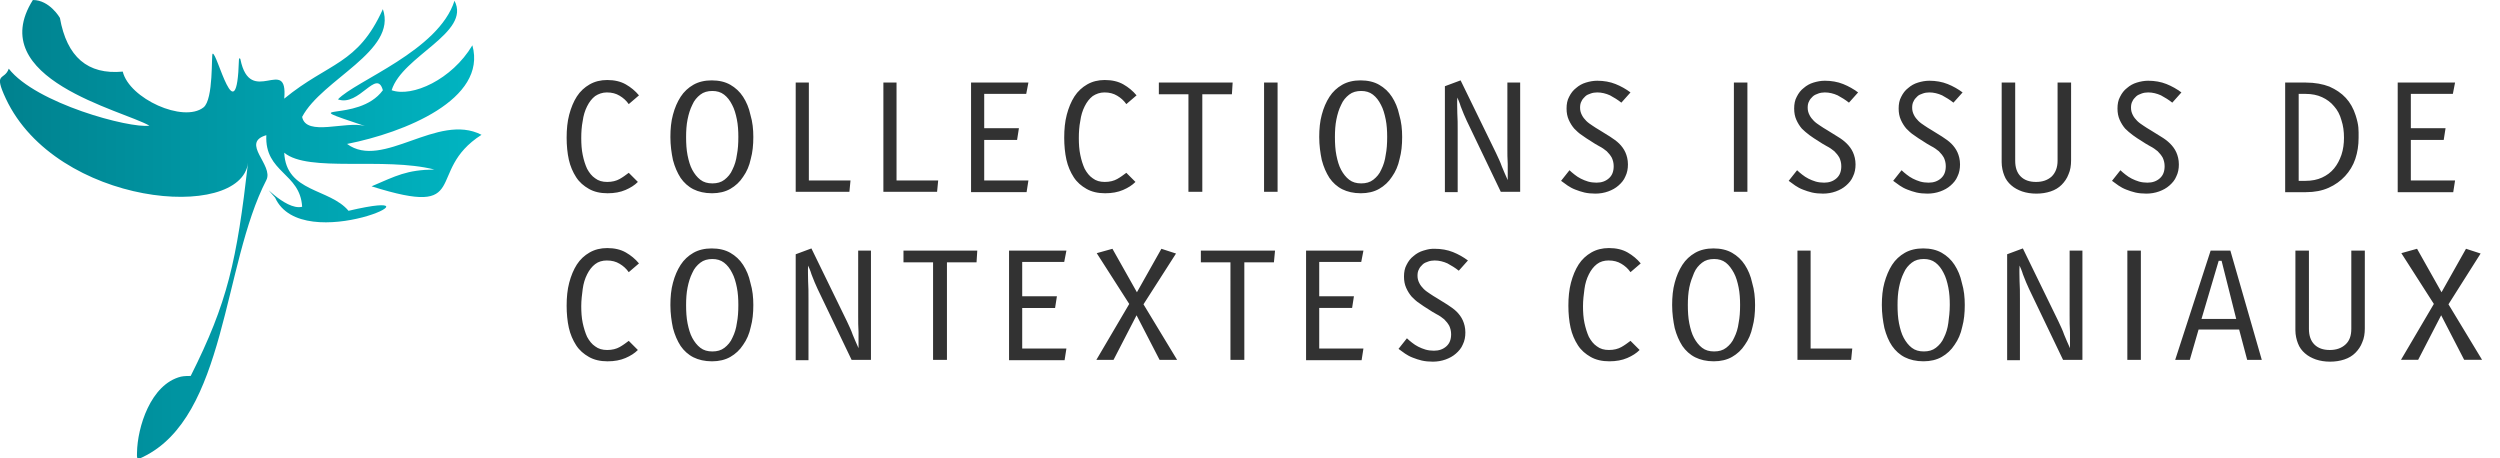
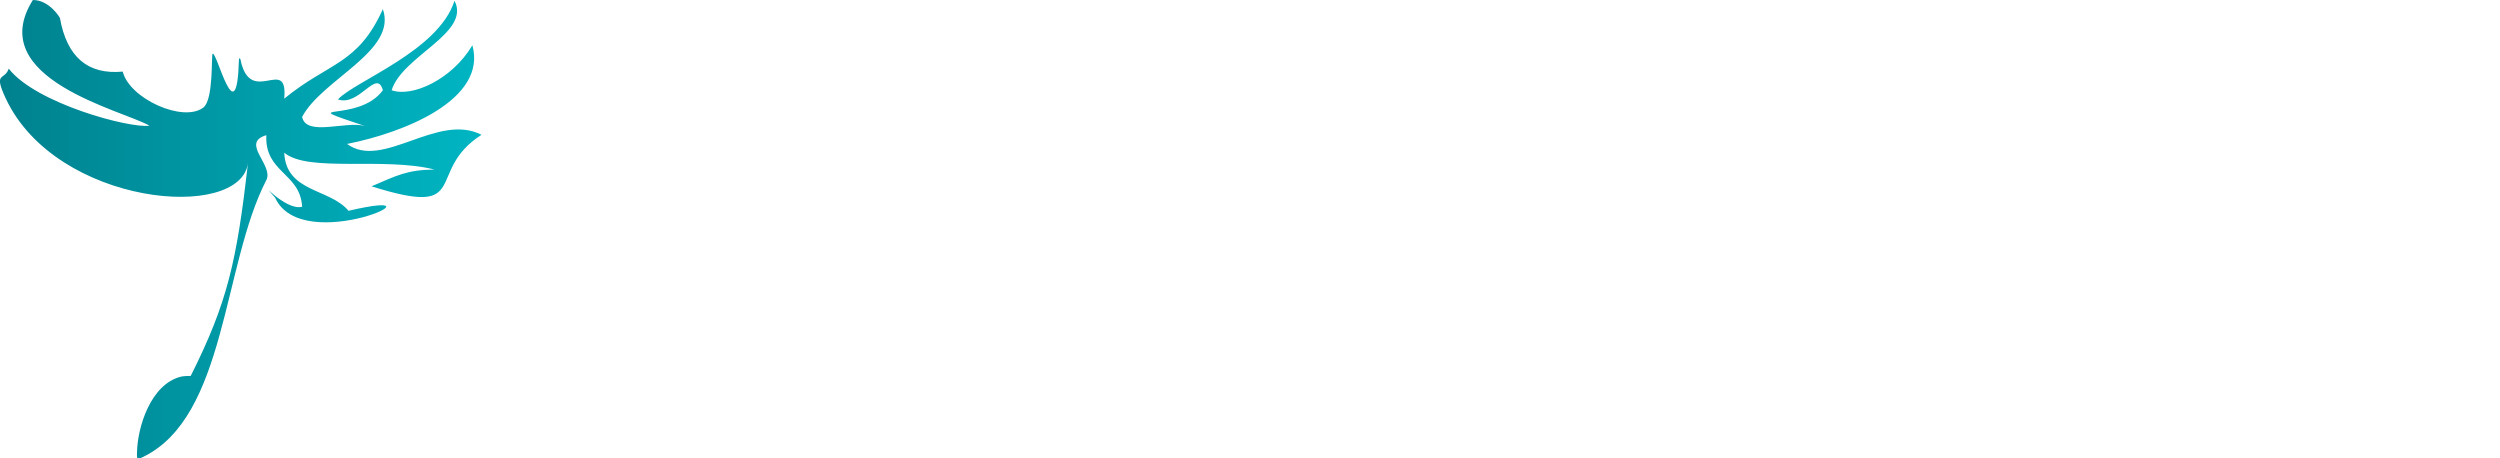
<svg xmlns="http://www.w3.org/2000/svg" xml:space="preserve" viewBox="0 0 684.3 125.4">
  <linearGradient id="a" x1="-.015" x2="131.648" y1="-17142.832" y2="-17142.832" gradientTransform="matrix(1 0 0 -1 0 -17080.059)" gradientUnits="userSpaceOnUse">
    <stop offset="0" style="stop-color:#00818e" />
    <stop offset="1" style="stop-color:#00b5c2" />
  </linearGradient>
  <path d="M9 0c4.6 0 7.4 4.9 7.4 4.9 1.9 10.7 7.6 15.6 17.2 14.7 1.8 7.4 16.6 14.1 22.1 9.8 2.8-2.2 2.1-14.6 2.5-14.7 1.2-.6 6.6 22.4 7.2 1.7 0-.5.3-.6.4-.2 2.7 13.4 13.1-1.3 12 10.8 12.2-10 20.1-9.2 27-24.5 4 11.5-16.7 19.2-22.1 29.5 1.1 5.5 12.1 1 17.2 2.5-20.5-6.9-1.9-.5 4.9-9.8-1.7-6.1-6.5 4.6-12.3 2.5 4.8-5.1 27.6-13.3 31.9-27 4.6 8.8-14.3 15.1-17.2 24.5 5.6 2 16.5-2.9 22.1-12.3 4.1 14.8-18.6 23.9-34.3 27 9.7 7.2 24.8-8.7 36.8-2.5C116 47 129.6 59.8 101.7 51c6.8-2.9 9.6-4.5 17.2-4.6-13.9-3.5-34.5.9-41.1-4.6.5 10.9 12.4 9.7 17.6 15.9 29.4-6.9-12.6 12.9-20.1-3.6-5.2-6 2.6 3.7 7.4 2.5-.5-9.3-10.3-9.3-9.8-19.6-7.2 2.1 2.1 8.2 0 12.3-12 23.2-10.9 64.8-33.8 75.8-.3.1-1 .6-1.4.4-.3-.2-.2-1.2-.2-1.6.1-6.9 3.7-18.7 12-20.8.9-.2 2.2-.2 2.7-.2 10.1-20.1 12.6-31.4 15.7-58.4C66 60.8 15.4 56.4 1.6 27c-3.5-7.5-.4-4.8.8-8.2 7.4 9.5 33.1 16.4 38.5 15.6C33.7 30.2-4.6 21.6 9 0" style="fill-rule:evenodd;clip-rule:evenodd;fill:url(#a)" />
-   <path d="M172.1 28.5c-.7-1-1.5-1.7-2.5-2.3s-2.1-.9-3.5-.9c-1.2 0-2.3.4-3.2 1-.9.7-1.6 1.6-2.2 2.8s-1 2.5-1.2 4c-.3 1.5-.4 3.1-.4 4.7s.1 3.2.4 4.6c.3 1.5.7 2.7 1.2 3.8.6 1.1 1.3 2 2.2 2.6.9.7 2 1 3.3 1 1.4 0 2.5-.3 3.4-.8s1.7-1.1 2.5-1.7l2.5 2.5c-.9.9-2 1.6-3.4 2.2s-3 .9-4.9.9q-3 0-5.1-1.2c-1.4-.8-2.6-1.8-3.5-3.2s-1.6-3-2-4.8-.6-3.9-.6-6c0-2.3.2-4.4.7-6.3s1.2-3.6 2.1-5 2.1-2.5 3.5-3.3q2.1-1.2 4.8-1.2 3 0 5.1 1.2t3.6 3zm34.1 9c0 2.2-.2 4.2-.7 6-.4 1.9-1.1 3.5-2.1 4.9-.9 1.4-2.1 2.5-3.5 3.3s-3.1 1.2-5 1.2c-2 0-3.7-.4-5.1-1.1s-2.6-1.8-3.5-3.1c-.9-1.4-1.6-3-2.1-4.9-.4-1.9-.7-4-.7-6.3 0-2.2.2-4.3.7-6.1.5-1.9 1.2-3.5 2.1-4.9s2.1-2.5 3.5-3.3 3.1-1.2 5-1.2q3 0 5.1 1.2c1.4.8 2.6 1.9 3.5 3.3s1.6 3 2 4.9c.6 2 .8 4 .8 6.1m-4.1 0c0-1.7-.1-3.3-.4-4.8s-.7-2.9-1.3-4c-.6-1.2-1.3-2.1-2.2-2.8s-2-1-3.2-1c-1.3 0-2.4.3-3.3 1s-1.7 1.6-2.2 2.8c-.6 1.2-1 2.5-1.3 4s-.4 3.1-.4 4.8c0 1.8.1 3.5.4 5s.7 2.9 1.3 4 1.3 2 2.2 2.7 2 1 3.3 1 2.4-.3 3.3-1 1.7-1.6 2.2-2.8c.6-1.2 1-2.5 1.2-4 .3-1.5.4-3.1.4-4.9m30.4 15h-14.7V22.6h3.6v26.8h11.4zm24 0h-14.7V22.6h3.6v26.8h11.4zm24.4-26.8h-11.5v9.4h9.5l-.5 3.2h-9v11.1h12.1l-.5 3.2h-15.2v-30h15.7zm27.4 2.8c-.7-1-1.5-1.7-2.5-2.3s-2.1-.9-3.5-.9c-1.2 0-2.3.4-3.2 1-.9.7-1.6 1.6-2.2 2.8s-1 2.5-1.2 4c-.3 1.5-.4 3.1-.4 4.7s.1 3.2.4 4.6c.3 1.5.7 2.7 1.2 3.8.6 1.1 1.3 2 2.2 2.6.9.7 2 1 3.3 1 1.4 0 2.5-.3 3.4-.8s1.7-1.1 2.5-1.7l2.5 2.5c-.9.9-2 1.6-3.4 2.2s-3 .9-4.9.9q-3 0-5.1-1.2c-1.4-.8-2.6-1.8-3.5-3.2s-1.6-3-2-4.8-.6-3.9-.6-6c0-2.3.2-4.4.7-6.3s1.2-3.6 2.1-5 2.1-2.5 3.5-3.3q2.1-1.2 4.8-1.2 3 0 5.1 1.2t3.6 3zm28.9-2.7h-8.1v26.7h-3.8V25.8h-8.1v-3.2h20.2zm8.8 26.7V22.6h3.7v29.9zm37.8-15c0 2.2-.2 4.2-.7 6-.4 1.9-1.1 3.5-2.1 4.9-.9 1.4-2.1 2.5-3.5 3.3s-3.1 1.2-5 1.2c-2 0-3.7-.4-5.1-1.1s-2.6-1.8-3.5-3.1c-.9-1.4-1.6-3-2.1-4.9-.4-1.9-.7-4-.7-6.3 0-2.2.2-4.3.7-6.1.5-1.9 1.2-3.5 2.1-4.9s2.1-2.5 3.5-3.3 3.1-1.2 5-1.2q3 0 5.1 1.2c1.4.8 2.6 1.9 3.5 3.3s1.6 3 2 4.9c.6 2 .8 4 .8 6.1m-4.1 0c0-1.7-.1-3.3-.4-4.8s-.7-2.9-1.3-4c-.6-1.2-1.3-2.1-2.2-2.8s-2-1-3.2-1c-1.3 0-2.4.3-3.3 1s-1.7 1.6-2.2 2.8c-.6 1.2-1 2.5-1.3 4s-.4 3.1-.4 4.8c0 1.8.1 3.5.4 5s.7 2.9 1.3 4 1.3 2 2.2 2.7 2 1 3.3 1 2.4-.3 3.3-1 1.7-1.6 2.2-2.8c.6-1.2 1-2.5 1.2-4 .3-1.5.4-3.1.4-4.9m31.1 15-9.3-19.4c-.3-.7-.6-1.3-.8-1.8l-.6-1.5c-.2-.5-.4-1-.5-1.4-.2-.5-.4-1.1-.7-1.7-.1 1.4 0 2.9 0 4.3.1 1.4.1 3 .1 4.8v16.8h-3.5v-29l4.3-1.6 9.7 19.9c.6 1.3 1.2 2.5 1.6 3.7.5 1.2 1 2.4 1.6 3.7v-4.4c-.1-1.5-.1-3-.1-4.5V22.6h3.5v29.9zm33-24.4c-1-.8-2-1.4-3.1-2-1.1-.5-2.3-.8-3.5-.8-.6 0-1.3.1-1.8.3-.6.2-1.1.4-1.5.8s-.8.8-1 1.3c-.3.5-.4 1.1-.4 1.8 0 .8.2 1.4.5 2s.7 1.1 1.2 1.6 1.1.9 1.7 1.3 1.2.8 1.9 1.2c1 .6 1.9 1.2 2.9 1.8.9.6 1.8 1.2 2.5 1.9s1.3 1.5 1.7 2.4.7 2 .7 3.3c0 1.2-.2 2.3-.7 3.3-.4 1-1.1 1.8-1.9 2.5s-1.7 1.2-2.8 1.6-2.3.6-3.5.6q-1.65 0-3-.3c-.9-.2-1.7-.5-2.5-.8s-1.5-.7-2.1-1.1-1.2-.9-1.8-1.3l2.3-2.9c.4.4.9.8 1.4 1.2s1.1.8 1.7 1.1 1.3.6 2 .8 1.5.3 2.3.3c1.4 0 2.5-.4 3.4-1.2s1.3-1.9 1.3-3.3c0-.9-.2-1.6-.5-2.3-.4-.7-.8-1.2-1.4-1.8-.6-.5-1.3-1-2.1-1.4s-1.5-.9-2.3-1.4-1.6-1-2.4-1.6c-.8-.5-1.5-1.2-2.1-1.8q-.9-1.05-1.5-2.4c-.4-.9-.6-1.9-.6-3.1s.2-2.3.7-3.2c.5-1 1.1-1.8 1.9-2.4q1.2-1.05 2.7-1.5c1-.3 2-.5 3.1-.5 1.8 0 3.5.3 5 .9s2.9 1.4 4.1 2.3zm30.8 24.4V22.6h3.7v29.9zm31.5-24.4c-1-.8-2-1.4-3.1-2-1.1-.5-2.3-.8-3.5-.8-.6 0-1.3.1-1.8.3s-1.1.4-1.5.8-.8.8-1 1.3c-.3.5-.4 1.1-.4 1.8 0 .8.2 1.4.5 2s.7 1.1 1.2 1.6 1.1.9 1.7 1.3 1.2.8 1.9 1.2c1 .6 1.9 1.2 2.9 1.8s1.8 1.2 2.5 1.9 1.3 1.5 1.7 2.4.7 2 .7 3.3c0 1.2-.2 2.3-.7 3.3-.4 1-1.1 1.8-1.9 2.5s-1.7 1.2-2.8 1.6-2.3.6-3.5.6q-1.65 0-3-.3c-.9-.2-1.7-.5-2.5-.8s-1.5-.7-2.1-1.1-1.2-.9-1.8-1.3l2.3-2.9c.4.4.9.8 1.4 1.2s1.1.8 1.7 1.1 1.3.6 2 .8 1.5.3 2.3.3c1.4 0 2.5-.4 3.4-1.2s1.3-1.9 1.3-3.3c0-.9-.2-1.6-.5-2.3-.4-.7-.8-1.2-1.4-1.8-.6-.5-1.3-1-2.1-1.4s-1.5-.9-2.3-1.4-1.6-1-2.4-1.6-1.5-1.2-2.1-1.8q-.9-1.05-1.5-2.4c-.4-.9-.6-1.9-.6-3.1s.2-2.3.7-3.2c.5-1 1.1-1.8 1.9-2.4q1.2-1.05 2.7-1.5c1-.3 2-.5 3.1-.5 1.8 0 3.5.3 5 .9s2.9 1.4 4.1 2.3zm28.6 0c-1-.8-2-1.4-3.1-2-1.1-.5-2.3-.8-3.5-.8-.6 0-1.3.1-1.8.3-.6.2-1.1.4-1.5.8s-.8.8-1 1.3c-.3.5-.4 1.1-.4 1.8 0 .8.2 1.4.5 2s.7 1.1 1.2 1.6 1.1.9 1.7 1.3 1.2.8 1.9 1.2c1 .6 1.9 1.2 2.9 1.8.9.6 1.8 1.2 2.5 1.9s1.3 1.5 1.7 2.4.7 2 .7 3.3c0 1.2-.2 2.3-.7 3.3-.4 1-1.1 1.8-1.9 2.5s-1.7 1.2-2.8 1.6-2.3.6-3.5.6q-1.65 0-3-.3c-.9-.2-1.7-.5-2.5-.8s-1.5-.7-2.1-1.1-1.2-.9-1.8-1.3l2.3-2.9c.4.4.9.8 1.4 1.2s1.1.8 1.7 1.1 1.3.6 2 .8 1.5.3 2.3.3c1.4 0 2.5-.4 3.4-1.2s1.3-1.9 1.3-3.3c0-.9-.2-1.6-.5-2.3-.4-.7-.8-1.2-1.4-1.8-.6-.5-1.3-1-2.1-1.4s-1.5-.9-2.3-1.4-1.6-1-2.4-1.6c-.8-.5-1.5-1.2-2.1-1.8q-.9-1.05-1.5-2.4c-.4-.9-.6-1.9-.6-3.1s.2-2.3.7-3.2c.5-1 1.1-1.8 1.9-2.4q1.2-1.05 2.7-1.5c1-.3 2-.5 3.1-.5 1.8 0 3.5.3 5 .9s2.9 1.4 4.1 2.3zm32.2 15.8c0 1.4-.2 2.7-.7 3.8-.4 1.1-1.1 2.1-1.9 2.9q-1.2 1.2-3 1.8t-3.9.6-3.9-.6c-1.1-.4-2.1-.9-3-1.7-.8-.7-1.5-1.6-1.9-2.7-.4-1-.7-2.3-.7-3.6V22.6h3.7V44c0 1.9.5 3.3 1.5 4.3q1.5 1.5 4.2 1.5c1.8 0 3.2-.5 4.3-1.5 1-1 1.6-2.4 1.6-4.3V22.6h3.7zm27.7-15.8c-1-.8-2-1.4-3.1-2-1.1-.5-2.3-.8-3.5-.8-.6 0-1.3.1-1.8.3s-1.1.4-1.5.8-.8.8-1 1.3c-.3.5-.4 1.1-.4 1.8 0 .8.2 1.4.5 2s.7 1.1 1.2 1.6 1.1.9 1.7 1.3 1.2.8 1.9 1.2c1 .6 1.9 1.2 2.9 1.8s1.8 1.2 2.5 1.9 1.3 1.5 1.7 2.4.7 2 .7 3.3c0 1.2-.2 2.3-.7 3.3-.4 1-1.1 1.8-1.9 2.5s-1.7 1.2-2.8 1.6-2.3.6-3.5.6q-1.65 0-3-.3c-.9-.2-1.7-.5-2.5-.8s-1.5-.7-2.1-1.1-1.2-.9-1.8-1.3l2.3-2.9c.4.4.9.8 1.4 1.2s1.1.8 1.7 1.1 1.3.6 2 .8 1.5.3 2.3.3c1.4 0 2.5-.4 3.4-1.2s1.3-1.9 1.3-3.3c0-.9-.2-1.6-.5-2.3-.4-.7-.8-1.2-1.4-1.8-.6-.5-1.3-1-2.1-1.4s-1.5-.9-2.3-1.4-1.6-1-2.4-1.6-1.5-1.2-2.1-1.8q-.9-1.05-1.5-2.4c-.4-.9-.6-1.9-.6-3.1s.2-2.3.7-3.2c.5-1 1.1-1.8 1.9-2.4q1.2-1.05 2.7-1.5c1-.3 2-.5 3.1-.5 1.8 0 3.5.3 5 .9s2.9 1.4 4.1 2.3zm51 9.6c0 2.1-.3 4-.9 5.8s-1.6 3.4-2.8 4.7-2.7 2.4-4.5 3.2-3.8 1.2-6.2 1.2h-5.7v-30h5.7c2.4 0 4.6.4 6.4 1.1 1.8.8 3.3 1.8 4.5 3.1q1.8 1.95 2.7 4.8c.9 2.85.8 3.9.8 6.1m-4 0c0-1.7-.2-3.3-.7-4.8-.4-1.5-1.1-2.8-2-3.8-.9-1.1-2-1.9-3.3-2.5q-1.95-.9-4.5-.9h-1.9v23.8h1.9q2.55 0 4.5-.9c1.3-.6 2.4-1.4 3.3-2.5s1.5-2.3 2-3.7c.5-1.5.7-3.1.7-4.7m29.8-12h-11.5v9.4h9.5l-.5 3.2h-9v11.1H672l-.5 3.2h-15.2v-30H672zM172.1 74.5c-.7-1-1.5-1.7-2.5-2.3s-2.1-.9-3.5-.9c-1.2 0-2.3.3-3.2 1s-1.6 1.6-2.2 2.8-1 2.5-1.2 4-.4 3.1-.4 4.7.1 3.2.4 4.6.7 2.7 1.2 3.8c.6 1.1 1.3 2 2.2 2.6.9.7 2 1 3.3 1 1.4 0 2.5-.3 3.4-.8s1.7-1.1 2.5-1.7l2.5 2.5c-.9.9-2 1.6-3.4 2.2s-3 .9-4.9.9q-3 0-5.1-1.2c-1.4-.8-2.6-1.8-3.5-3.2s-1.6-3-2-4.8-.6-3.9-.6-6c0-2.3.2-4.4.7-6.3s1.2-3.6 2.1-5 2.1-2.5 3.5-3.3q2.1-1.2 4.8-1.2 3 0 5.1 1.2t3.6 3zm34.1 9c0 2.2-.2 4.2-.7 6-.4 1.9-1.1 3.5-2.1 4.9-.9 1.4-2.1 2.5-3.5 3.3s-3.1 1.2-5 1.2c-2 0-3.7-.4-5.1-1.1s-2.6-1.8-3.5-3.1c-.9-1.4-1.6-3-2.1-4.9-.4-1.9-.7-4-.7-6.3 0-2.2.2-4.3.7-6.1.5-1.9 1.2-3.5 2.1-4.9s2.1-2.5 3.5-3.3 3.1-1.2 5-1.2q3 0 5.1 1.2c1.4.8 2.6 1.9 3.5 3.3s1.6 3 2 4.9c.6 2 .8 4 .8 6.1m-4.1 0c0-1.7-.1-3.3-.4-4.8s-.7-2.9-1.3-4c-.6-1.2-1.3-2.1-2.2-2.8s-2-1-3.2-1c-1.3 0-2.4.3-3.3 1s-1.7 1.6-2.2 2.8c-.6 1.2-1 2.5-1.3 4s-.4 3.1-.4 4.8c0 1.8.1 3.5.4 5s.7 2.9 1.3 4 1.3 2 2.2 2.7 2 1 3.3 1 2.4-.3 3.3-1 1.7-1.6 2.2-2.8c.6-1.2 1-2.5 1.2-4 .3-1.5.4-3.1.4-4.9m31 15-9.3-19.4c-.3-.7-.6-1.3-.8-1.8l-.6-1.5c-.2-.5-.4-1-.5-1.4-.2-.5-.4-1.1-.7-1.7-.1 1.4 0 2.9 0 4.3.1 1.4.1 3 .1 4.8v16.8h-3.5v-29l4.3-1.6 9.7 19.9c.6 1.3 1.2 2.5 1.6 3.7.5 1.2 1 2.4 1.6 3.7v-4.4c-.1-1.5-.1-3-.1-4.5V68.6h3.5v29.9zm34.2-26.7h-8.1v26.7h-3.8V71.8h-8.1v-3.2h20.2zm24-.1h-11.5v9.4h9.5l-.5 3.2h-9v11.1h12.1l-.5 3.2h-15.2v-30h15.7zm26.1 26.8-6.3-12.2-6.3 12.2h-4.7l9-15.3-8.9-13.9 4.3-1.2 6.7 11.9 6.7-11.9 4 1.3-8.9 13.9 9.2 15.2zm31.3-26.7h-8.1v26.7h-3.8V71.8h-8.1v-3.2H349zm23.9-.1h-11.5v9.4h9.5l-.5 3.2h-9v11.1h12.1l-.5 3.2h-15.2v-30h15.7zm26.7 2.4c-1-.8-2-1.4-3.1-2-1.1-.5-2.3-.8-3.5-.8-.6 0-1.3.1-1.8.3-.6.2-1.1.4-1.5.8s-.8.8-1 1.3c-.3.5-.4 1.1-.4 1.8 0 .8.2 1.4.5 2s.7 1.1 1.2 1.6 1.1.9 1.7 1.3 1.2.8 1.9 1.2c1 .6 1.9 1.2 2.9 1.8.9.6 1.8 1.2 2.5 1.9s1.3 1.5 1.7 2.4.7 2 .7 3.3c0 1.2-.2 2.3-.7 3.3-.4 1-1.1 1.8-1.9 2.5s-1.7 1.2-2.8 1.6-2.3.6-3.5.6q-1.65 0-3-.3c-.9-.2-1.7-.5-2.5-.8s-1.5-.7-2.1-1.1-1.2-.9-1.8-1.3l2.3-2.9c.4.4.9.8 1.4 1.2s1.1.8 1.7 1.1 1.3.6 2 .8 1.5.3 2.3.3c1.4 0 2.5-.4 3.4-1.2s1.3-1.9 1.3-3.3c0-.9-.2-1.6-.5-2.3-.4-.7-.8-1.2-1.4-1.8-.6-.5-1.3-1-2.1-1.4s-1.5-.9-2.3-1.4-1.6-1-2.4-1.6c-.8-.5-1.5-1.2-2.1-1.8q-.9-1.05-1.5-2.4c-.4-.9-.6-1.9-.6-3.1s.2-2.3.7-3.2c.5-1 1.1-1.8 1.9-2.4q1.2-1.05 2.7-1.5c1.5-.45 2-.5 3.1-.5 1.8 0 3.5.3 5 .9s2.9 1.4 4.1 2.3zm47 .4c-.7-1-1.5-1.7-2.5-2.3s-2.1-.9-3.5-.9c-1.2 0-2.3.3-3.2 1s-1.6 1.6-2.2 2.8-1 2.5-1.2 4-.4 3.1-.4 4.7.1 3.2.4 4.6.7 2.7 1.2 3.8c.6 1.1 1.3 2 2.2 2.6.9.7 2 1 3.3 1 1.4 0 2.5-.3 3.4-.8s1.7-1.1 2.5-1.7l2.5 2.5c-.9.9-2 1.6-3.4 2.2s-3 .9-4.9.9q-3 0-5.1-1.2c-1.4-.8-2.6-1.8-3.5-3.2s-1.6-3-2-4.8-.6-3.9-.6-6c0-2.3.2-4.4.7-6.3s1.2-3.6 2.1-5 2.1-2.5 3.5-3.3q2.1-1.2 4.8-1.2 3 0 5.1 1.2t3.6 3zm34.1 9c0 2.2-.2 4.2-.7 6-.4 1.9-1.1 3.5-2.1 4.9-.9 1.4-2.1 2.5-3.5 3.3s-3.1 1.2-5 1.2c-2 0-3.7-.4-5.1-1.1s-2.6-1.8-3.5-3.1c-.9-1.4-1.6-3-2.1-4.9-.4-1.9-.7-4-.7-6.3 0-2.2.2-4.3.7-6.1.5-1.9 1.2-3.5 2.1-4.9s2.1-2.5 3.5-3.3 3.1-1.2 5-1.2q3 0 5.1 1.2c1.4.8 2.6 1.9 3.5 3.3s1.6 3 2 4.9c.6 2 .8 4 .8 6.1m-4.1 0c0-1.7-.1-3.3-.4-4.8s-.7-2.9-1.3-4-1.3-2.1-2.2-2.8-2-1-3.2-1c-1.3 0-2.4.3-3.3 1s-1.7 1.6-2.2 2.8-1 2.5-1.3 4-.4 3.1-.4 4.8c0 1.8.1 3.5.4 5s.7 2.9 1.3 4 1.3 2 2.2 2.7 2 1 3.3 1 2.4-.3 3.3-1 1.7-1.6 2.2-2.8c.6-1.2 1-2.5 1.2-4 .3-1.5.4-3.1.4-4.9m30.4 15H492V68.6h3.6v26.8H507zm31.1-15c0 2.2-.2 4.2-.7 6-.4 1.9-1.1 3.5-2.1 4.9-.9 1.4-2.1 2.5-3.5 3.3s-3.1 1.2-5 1.2c-2 0-3.7-.4-5.1-1.1s-2.6-1.8-3.5-3.1-1.6-3-2.1-4.9c-.4-1.9-.7-4-.7-6.3 0-2.2.2-4.3.7-6.1s1.2-3.5 2.1-4.9 2.1-2.5 3.5-3.3 3.1-1.2 5-1.2q3 0 5.1 1.2c1.4.8 2.6 1.9 3.5 3.3s1.6 3 2 4.9c.6 2 .8 4 .8 6.1m-4.1 0c0-1.7-.1-3.3-.4-4.8s-.7-2.9-1.3-4c-.6-1.2-1.3-2.1-2.2-2.8s-2-1-3.2-1c-1.3 0-2.4.3-3.3 1s-1.7 1.6-2.2 2.8c-.6 1.2-1 2.5-1.3 4s-.4 3.1-.4 4.8c0 1.8.1 3.5.4 5s.7 2.9 1.3 4 1.3 2 2.2 2.7 2 1 3.3 1 2.4-.3 3.3-1 1.7-1.6 2.2-2.8c.6-1.2 1-2.5 1.2-4s.4-3.1.4-4.9m31 15-9.3-19.4c-.3-.7-.6-1.3-.8-1.8l-.6-1.5c-.2-.5-.4-1-.5-1.4-.2-.5-.4-1.1-.7-1.7-.1 1.4 0 2.9 0 4.3.1 1.4.1 3 .1 4.8v16.8h-3.5v-29l4.3-1.6 9.7 19.9c.6 1.3 1.2 2.5 1.6 3.7.5 1.2 1 2.4 1.6 3.7v-4.4c-.1-1.5-.1-3-.1-4.5V68.6h3.5v29.9zm17.6 0V68.6h3.7v29.9zm32.8 0-2.2-8.3h-11.1l-2.4 8.3h-4l9.7-29.9h5.4l8.6 29.9zm-7-27.1h-.8l-4.7 15.9h9.5zm39.2 18.5c0 1.4-.2 2.7-.7 3.8-.4 1.1-1.1 2.1-1.9 2.9q-1.2 1.2-3 1.8t-3.9.6-3.9-.6c-1.1-.4-2.1-.9-3-1.7-.8-.7-1.5-1.6-1.9-2.7-.4-1-.7-2.3-.7-3.6V68.6h3.7V90c0 1.9.5 3.3 1.5 4.3q1.5 1.5 4.2 1.5c1.8 0 3.2-.5 4.3-1.5s1.6-2.4 1.6-4.3V68.6h3.7zm27.2 8.6-6.3-12.2-6.3 12.2h-4.7l9-15.3-8.9-13.9 4.3-1.2 6.7 11.9 6.7-11.9 4 1.3-8.8 13.9 9.2 15.2z" style="fill:#323232" />
</svg>